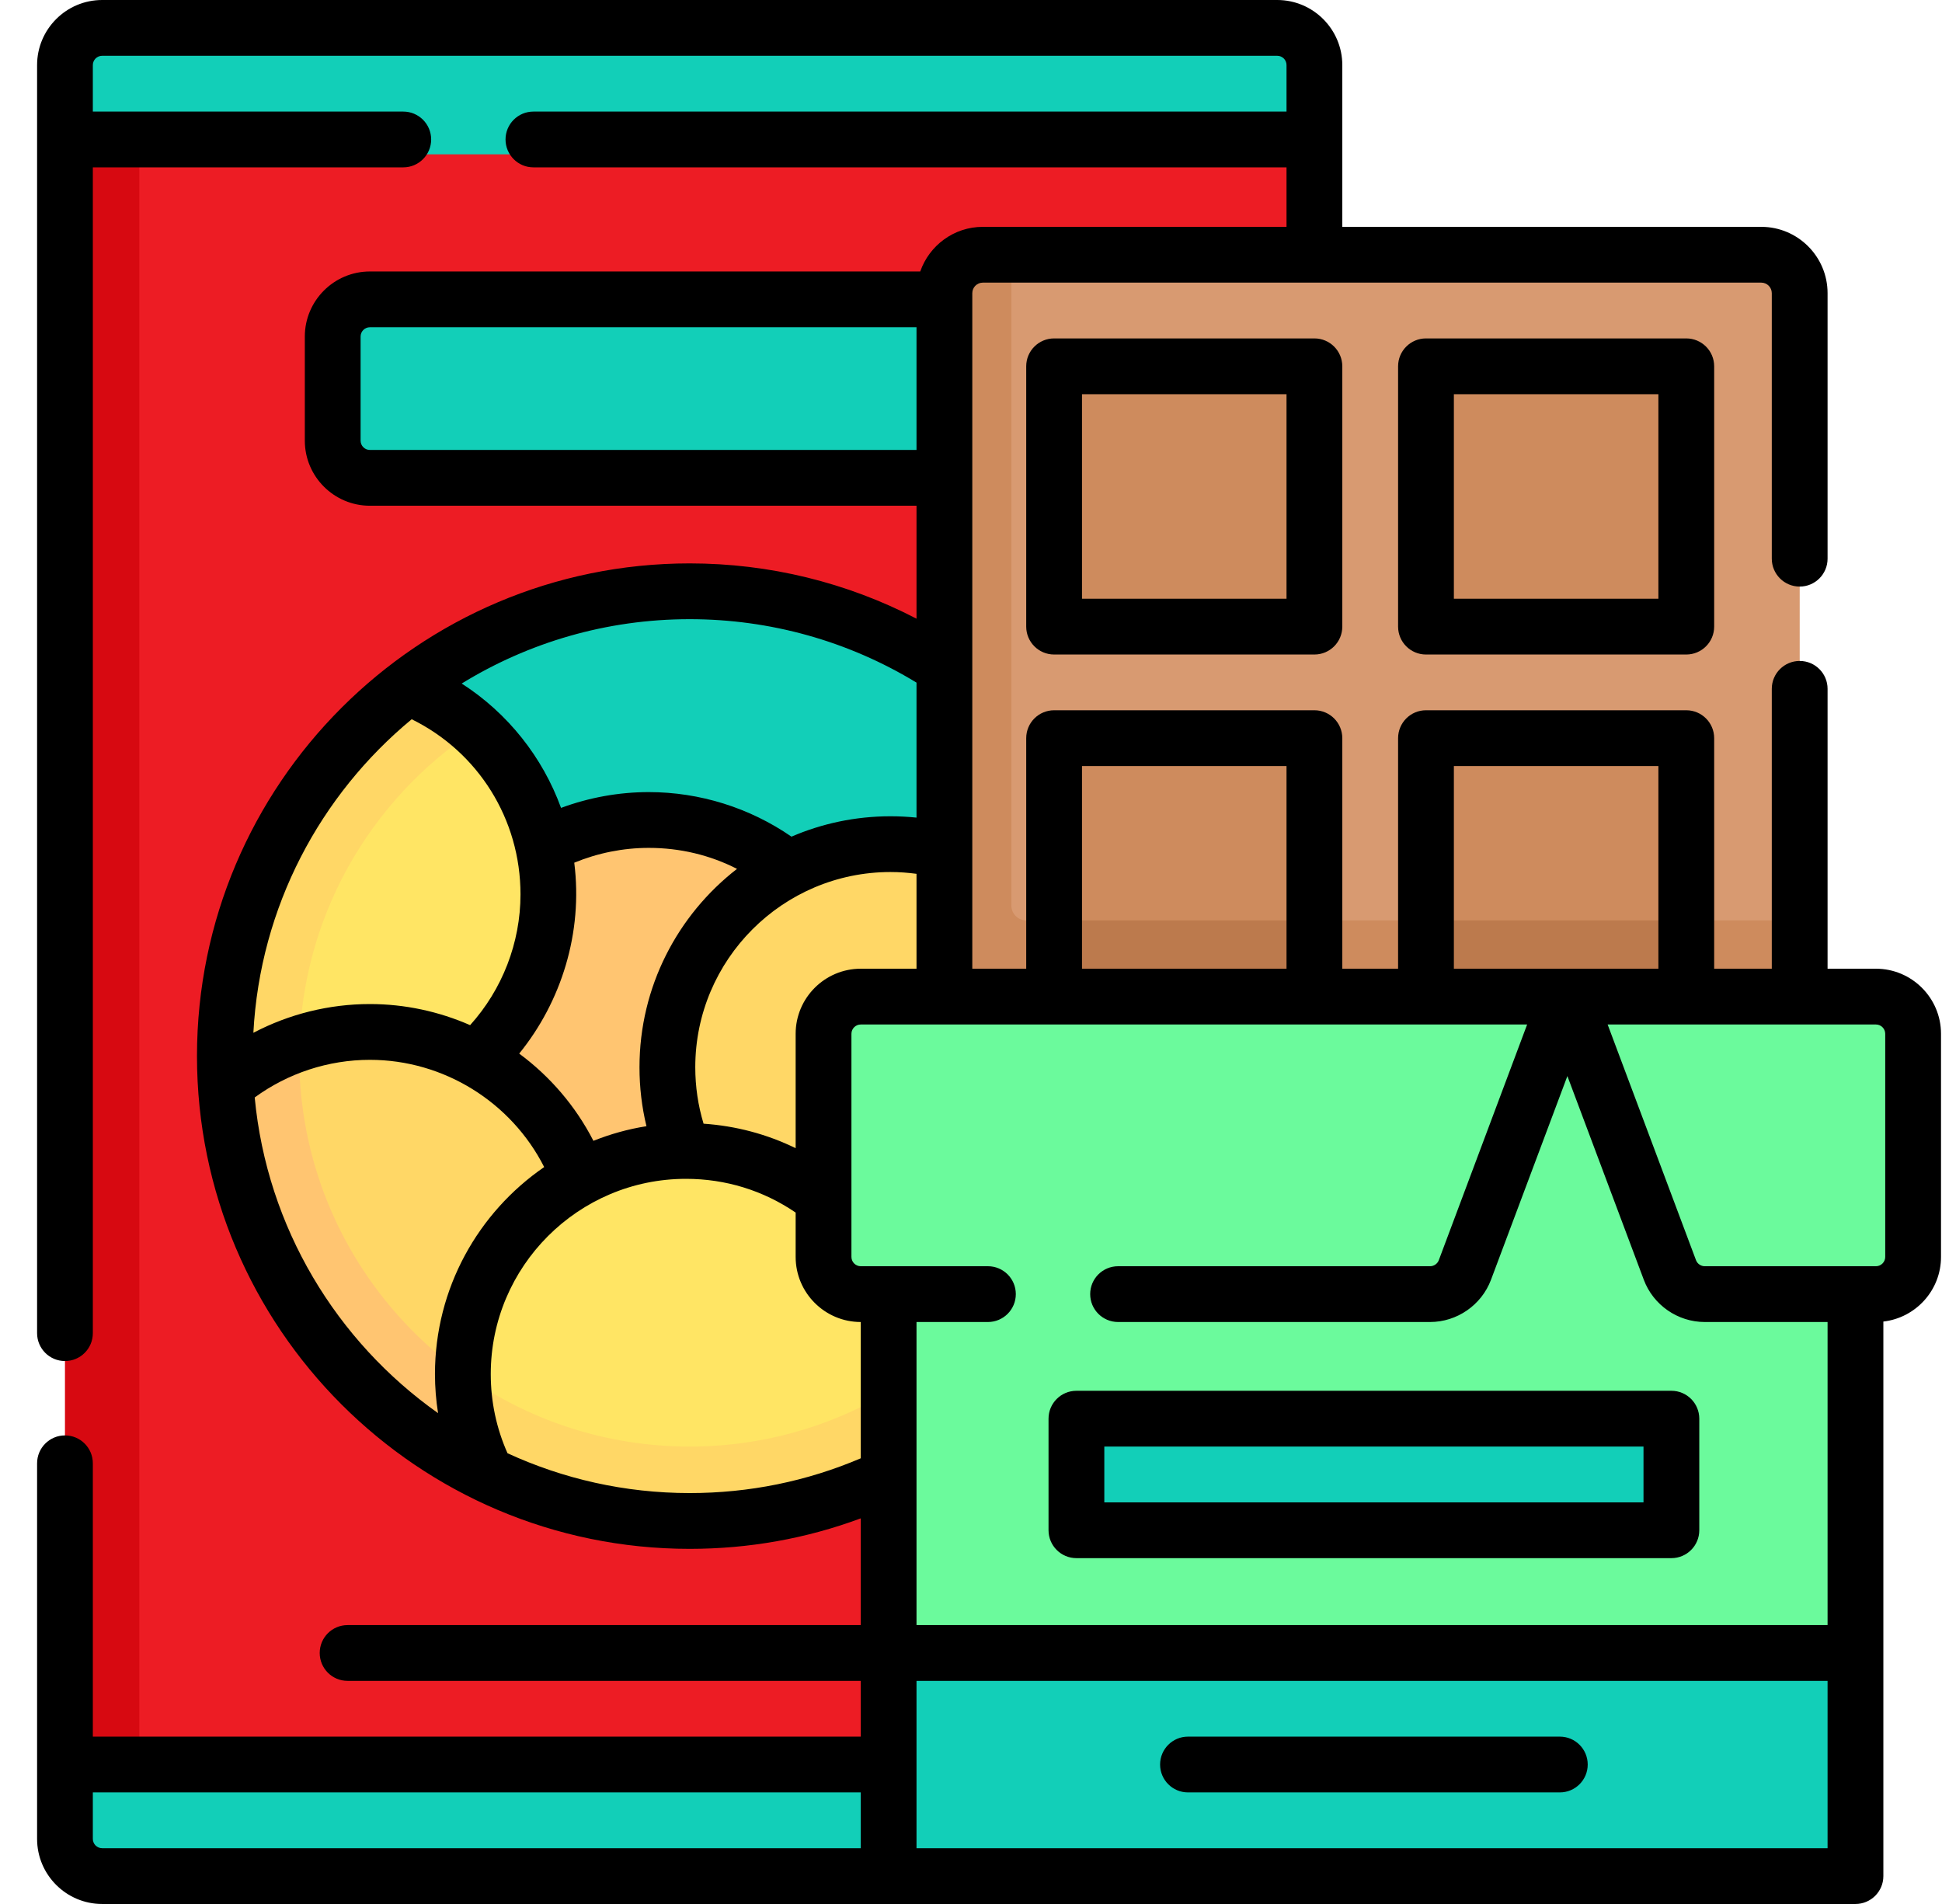
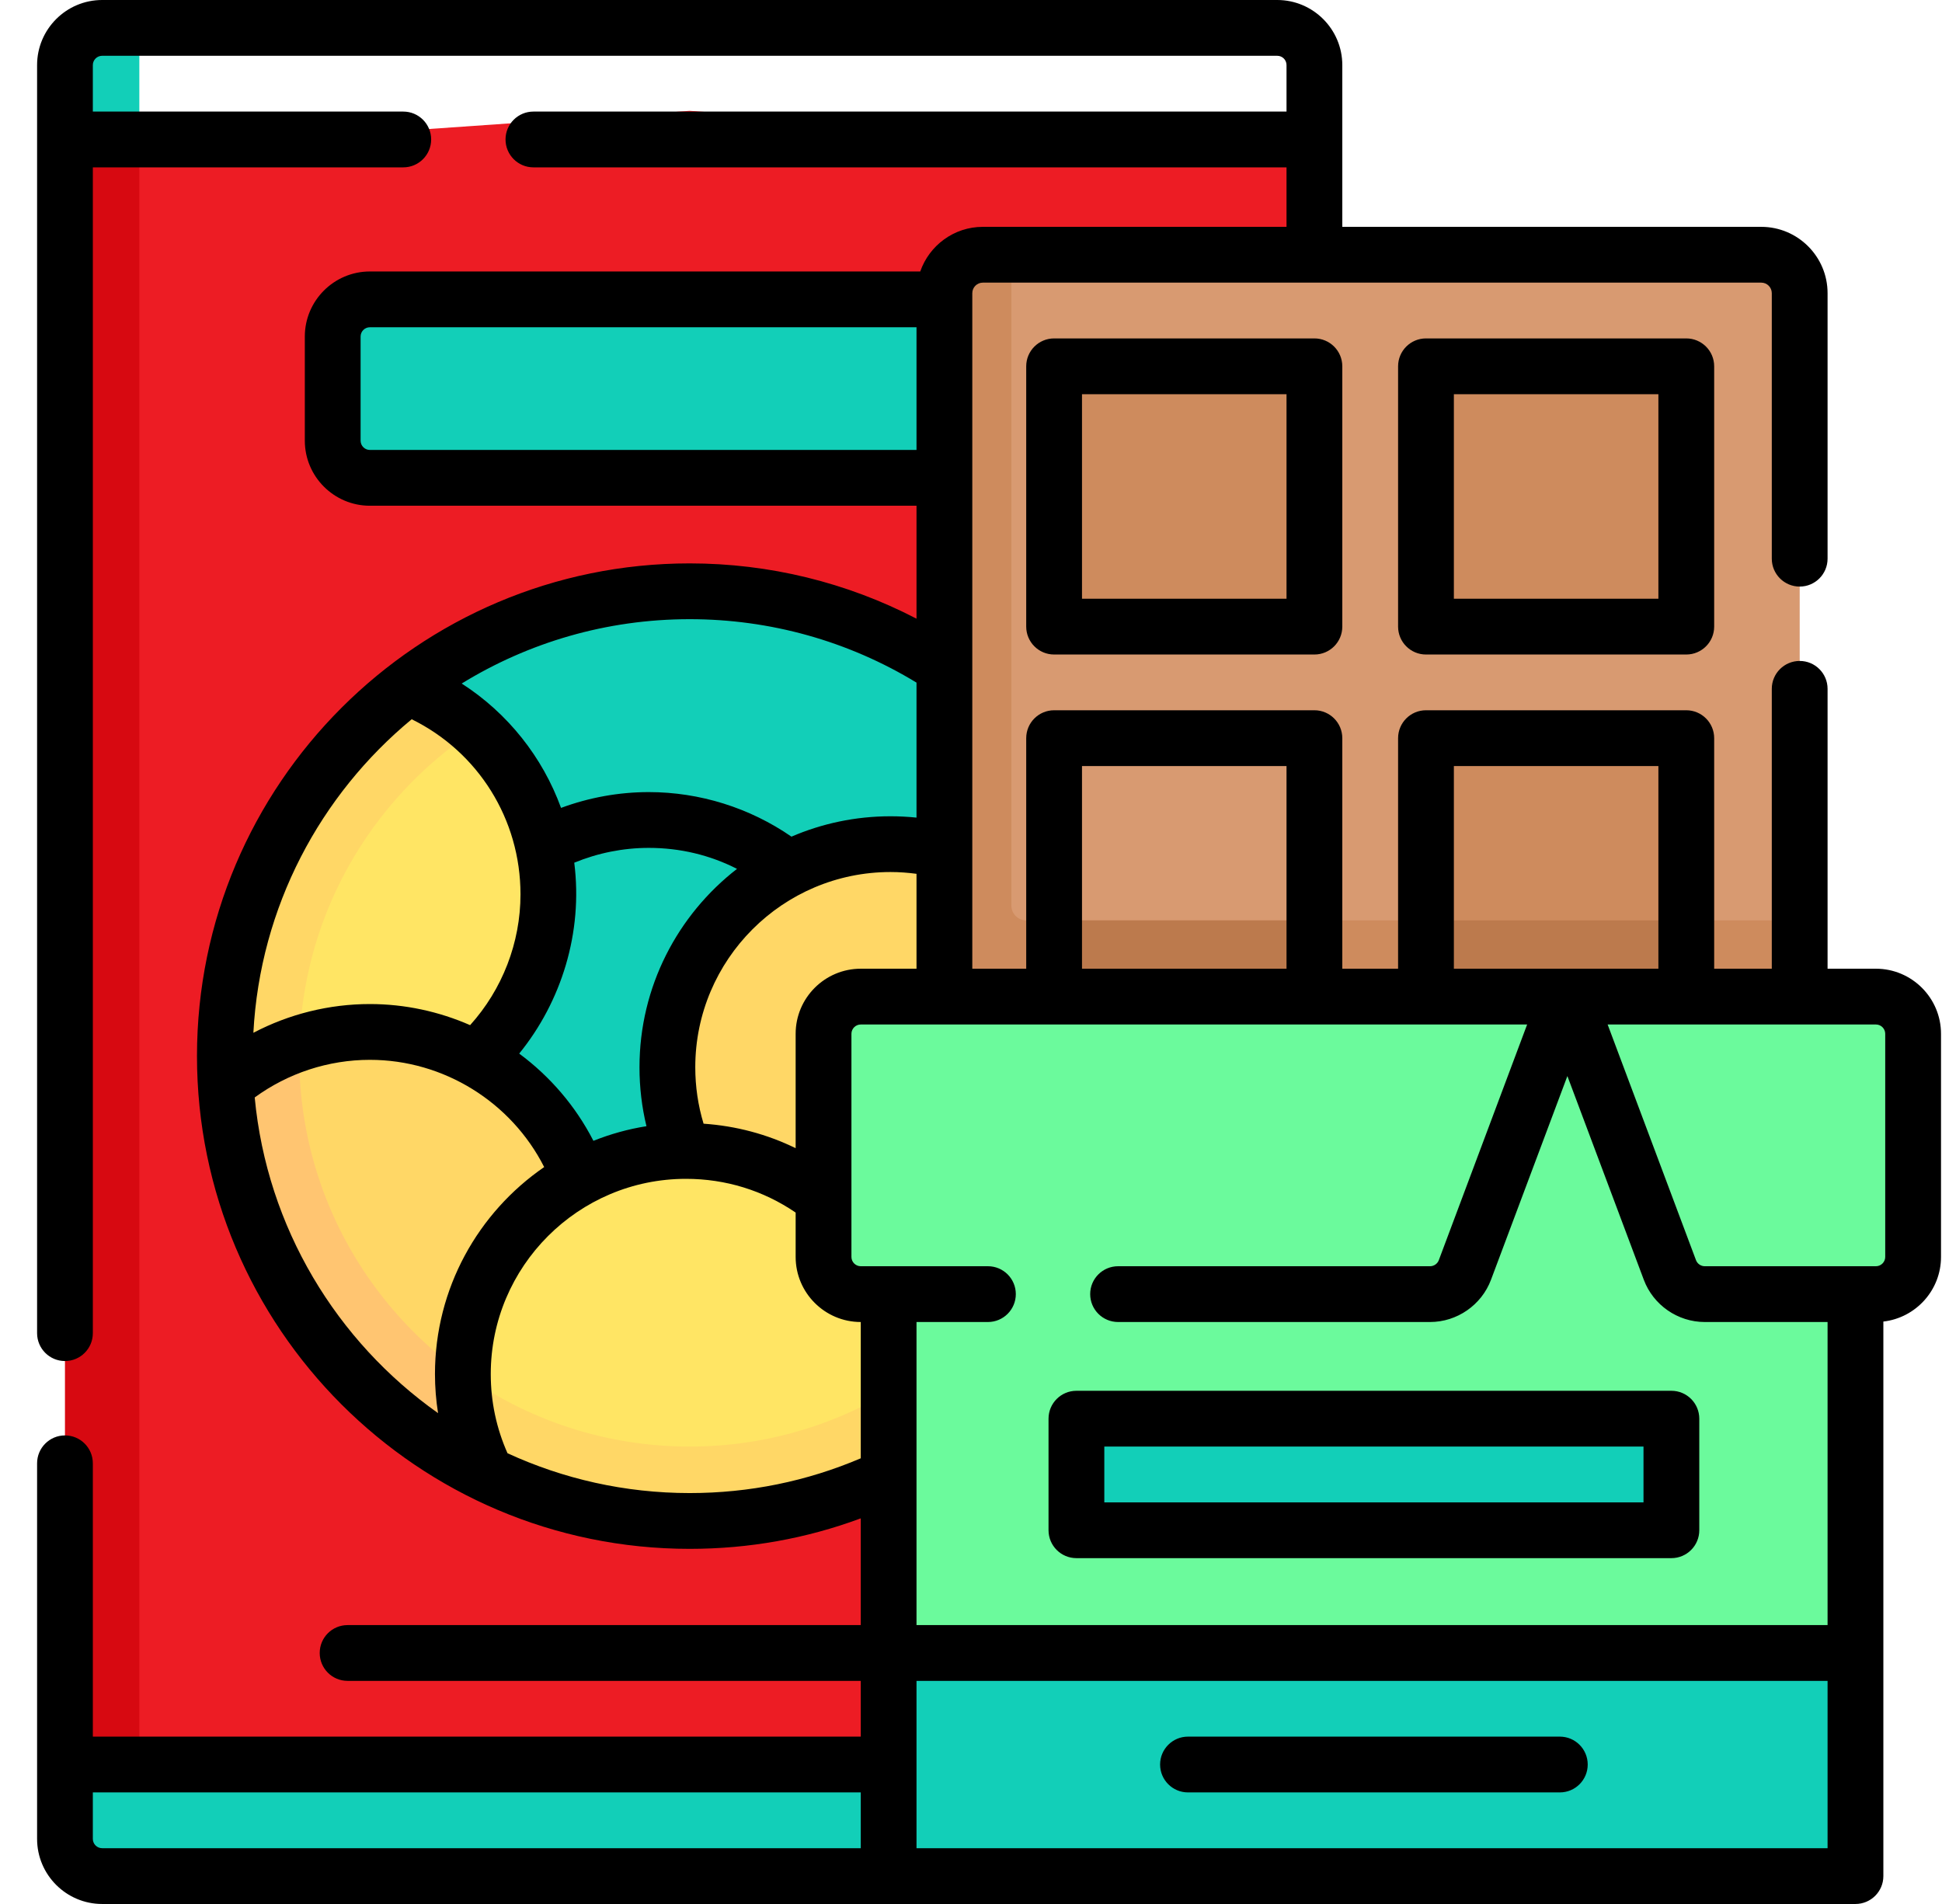
<svg xmlns="http://www.w3.org/2000/svg" width="51" height="50" viewBox="0 0 51 50" fill="none">
  <g clip-path="url(#clip0_406_5487)">
    <path d="M18.21 40.82C25.545 40.82 31.491 34.874 31.491 27.539C31.491 20.204 25.545 14.258 18.21 14.258C10.875 14.258 4.929 20.204 4.929 27.539C4.929 34.874 10.875 40.82 18.21 40.82Z" fill="#12CFB8" />
    <path d="M18.21 14.258C10.875 14.258 4.929 20.204 4.929 27.539C4.929 34.874 10.875 40.82 18.21 40.82C25.545 40.82 31.491 34.874 31.491 27.539C31.491 20.204 25.545 14.258 18.21 14.258ZM18.112 37.988C12.458 37.988 7.858 33.389 7.858 27.734C7.858 22.08 12.458 17.48 18.112 17.48C23.767 17.48 28.366 22.08 28.366 27.734C28.366 33.389 23.767 37.988 18.112 37.988Z" fill="#12CFB8" />
-     <path d="M17.038 33.252C20.274 33.252 22.898 30.629 22.898 27.393C22.898 24.157 20.274 21.533 17.038 21.533C13.802 21.533 11.179 24.157 11.179 27.393C11.179 30.629 13.802 33.252 17.038 33.252Z" fill="#FFC571" />
    <path d="M23.386 33.887C26.622 33.887 29.245 31.263 29.245 28.027C29.245 24.791 26.622 22.168 23.386 22.168C20.15 22.168 17.526 24.791 17.526 28.027C17.526 31.263 20.15 33.887 23.386 33.887Z" fill="#FFD766" />
    <path d="M8.542 29.346C11.778 29.346 14.401 26.722 14.401 23.486C14.401 20.25 11.778 17.627 8.542 17.627C5.306 17.627 2.683 20.25 2.683 23.486C2.683 26.722 5.306 29.346 8.542 29.346Z" fill="#FFE564" />
    <path d="M7.858 27.734C7.858 28.273 7.9 28.802 7.98 29.318C6.841 29.211 5.797 28.776 4.941 28.109C4.933 27.92 4.929 27.73 4.929 27.539C4.929 23.626 6.621 20.108 9.313 17.678C10.531 17.838 11.632 18.372 12.495 19.16C9.704 20.994 7.858 24.152 7.858 27.734Z" fill="#FFD766" />
    <path d="M9.714 38.818C12.95 38.818 15.573 36.195 15.573 32.959C15.573 29.723 12.95 27.1 9.714 27.1C6.478 27.1 3.854 29.723 3.854 32.959C3.854 36.195 6.478 38.818 9.714 38.818Z" fill="#FFD766" />
    <path d="M13.884 37.075C13.438 37.527 13.592 38.942 13.019 39.231C12.591 39.446 11.459 38.575 10.979 38.681C7.83 36.634 5.604 33.287 5.059 29.401C5.764 28.479 6.738 27.771 7.864 27.398C7.86 27.51 7.858 27.622 7.858 27.734C7.858 31.882 10.333 35.462 13.884 37.075Z" fill="#FFC571" />
    <path d="M23.874 36.084C23.874 39.32 21.852 41.649 18.616 41.649C15.38 41.649 12.167 39.33 12.167 36.094C12.167 36.091 12.155 36.079 12.155 36.076C12.159 32.844 14.781 30.225 18.015 30.225C21.251 30.225 23.874 32.848 23.874 36.084Z" fill="#FFE564" />
    <path d="M23.872 36.213C23.853 37.117 24.131 38.303 23.746 39.062C23.465 39.616 22.597 39.787 22.163 40.223C20.914 40.611 19.587 40.82 18.21 40.82C16.619 40.82 15.094 40.541 13.68 40.028C12.733 38.986 12.155 37.602 12.155 36.084V36.076C13.835 37.28 15.893 37.988 18.112 37.988C20.246 37.988 22.23 37.333 23.872 36.213Z" fill="#FFD766" />
    <path d="M34.519 46.045V48.589L3.286 48.633C2.747 48.633 2.31 48.195 2.31 47.656L1.706 46.045L17.038 45.514L34.519 46.045Z" fill="#12CFB8" />
    <path d="M1.706 4.053L2.748 24.365L1.706 46.045H34.519V4.053L18.112 2.911L1.706 4.053ZM18.112 39.941C11.37 39.941 5.905 34.476 5.905 27.734C5.905 20.992 11.37 15.527 18.112 15.527C24.855 15.527 30.319 20.992 30.319 27.734C30.319 34.476 24.855 39.941 18.112 39.941Z" fill="#ED1C24" />
-     <path d="M34.519 1.709V4.053H1.706L2.031 2.159C2.031 1.62 2.469 1.182 3.008 1.182L3.659 0.732H33.542C34.081 0.732 34.519 1.17 34.519 1.709Z" fill="#12CFB8" />
    <path d="M34.519 47.607V48.743L23.825 49.267H2.683C2.144 49.267 1.706 48.83 1.706 48.291V46.045L2.683 44.932L3.659 46.045V46.924C3.659 47.302 3.965 47.607 4.343 47.607H34.519Z" fill="#12CFB8" />
    <path d="M3.659 4.053V46.045H1.706V4.053L2.683 3.374L3.659 4.053Z" fill="#D70911" />
-     <path d="M3.659 0.732V4.053H1.706V1.709C1.706 1.17 2.144 0.732 2.683 0.732H3.659Z" fill="#12CFB8" />
+     <path d="M3.659 0.732V4.053H1.706V1.709C1.706 1.17 2.144 0.732 2.683 0.732H3.659" fill="#12CFB8" />
    <path d="M24.802 12.549H9.714C9.175 12.549 8.737 12.112 8.737 11.572V8.838C8.737 8.299 9.175 7.861 9.714 7.861H24.802V12.549Z" fill="#12CFB8" />
    <path d="M46.658 26.514H25.29L25.157 8.014C25.157 7.457 25.609 7.005 26.167 7.005L26.56 6.689H46.254C46.811 6.689 47.263 7.141 47.263 7.699V24.17L46.658 26.514Z" fill="#D89A71" />
    <path d="M47.263 24.17V26.514H24.802V7.699C24.802 7.141 25.254 6.689 25.811 6.689H26.56V23.779C26.56 23.995 26.735 24.17 26.95 24.17H47.263Z" fill="#CE8B5D" />
    <path d="M34.128 16.455H28.073C27.858 16.455 27.683 16.28 27.683 16.064V10.01C27.683 9.794 27.858 9.619 28.073 9.619H34.128C34.344 9.619 34.519 9.794 34.519 10.01V16.064C34.519 16.28 34.344 16.455 34.128 16.455Z" fill="#CE8B5D" />
    <path d="M43.894 16.455H37.839C37.623 16.455 37.448 16.28 37.448 16.064V10.01C37.448 9.794 37.623 9.619 37.839 9.619H43.894C44.109 9.619 44.284 9.794 44.284 10.01V16.064C44.284 16.28 44.109 16.455 43.894 16.455Z" fill="#CE8B5D" />
-     <path d="M34.128 28.027H28.073C27.858 28.027 27.683 27.852 27.683 27.637V19.775C27.683 19.56 27.858 19.385 28.073 19.385H34.128C34.344 19.385 34.519 19.56 34.519 19.775V27.637C34.519 27.852 34.344 28.027 34.128 28.027Z" fill="#CE8B5D" />
    <path d="M43.894 28.027H37.839C37.623 28.027 37.448 27.852 37.448 27.637V19.775C37.448 19.56 37.623 19.385 37.839 19.385H43.894C44.109 19.385 44.284 19.56 44.284 19.775V27.637C44.284 27.852 44.109 28.027 43.894 28.027Z" fill="#CE8B5D" />
    <path d="M37.448 24.17H44.284V26.514H37.448V24.17Z" fill="#BC7A4D" />
    <path d="M27.683 24.17H34.519V26.514H27.683V24.17Z" fill="#BC7A4D" />
    <path d="M48.727 43.408V47.314L48.202 48.367C48.202 48.636 47.983 48.855 47.714 48.855L24.36 48.531C24.091 48.531 23.872 48.312 23.872 48.043L23.337 43.408L38.164 42.173L48.727 43.408Z" fill="#12CFB8" />
    <path d="M48.727 27.539V43.408H23.872V27.393L41.162 26.172L48.727 27.539Z" fill="#6BFA9C" />
    <path d="M48.727 47.315V48.779C48.727 49.049 48.509 49.268 48.239 49.268H23.825C23.556 49.268 23.337 49.049 23.337 48.779V43.408L24.314 41.943L25.29 43.408V46.924C25.29 47.14 25.465 47.315 25.681 47.315H48.727Z" fill="#12CFB8" />
    <path d="M23.337 26.221H25.29V43.408H23.337V26.221Z" fill="#6BFA9C" />
    <path d="M49.265 33.984H44.769C44.362 33.984 43.997 33.732 43.854 33.351L41.162 26.172L38.47 33.351C38.327 33.732 37.963 33.984 37.556 33.984H25.29L23.009 33.55C22.469 33.55 22.032 33.113 22.032 32.574L21.921 27.734C21.921 27.195 22.358 26.758 22.898 26.758L25.29 26.172H49.265C49.804 26.172 50.241 26.609 50.241 27.148V33.008C50.241 33.547 49.804 33.984 49.265 33.984Z" fill="#6BFA9C" />
    <path d="M25.29 26.172V33.984H22.605C22.065 33.984 21.628 33.547 21.628 33.008V27.148C21.628 26.609 22.065 26.172 22.605 26.172H25.29Z" fill="#6BFA9C" />
    <path d="M43.698 40.185H28.464C28.356 40.185 28.269 40.098 28.269 39.99V37.451C28.269 37.343 28.356 37.256 28.464 37.256H43.698C43.806 37.256 43.894 37.343 43.894 37.451V39.99C43.894 40.098 43.806 40.185 43.698 40.185Z" fill="#12CFB8" />
    <path d="M27.683 8.887C27.278 8.887 26.95 9.215 26.95 9.619V16.455C26.95 16.86 27.278 17.188 27.683 17.188H34.519C34.923 17.188 35.251 16.86 35.251 16.455V9.619C35.251 9.215 34.923 8.887 34.519 8.887H27.683ZM33.786 15.723H28.415V10.352H33.786V15.723Z" fill="black" />
    <path d="M37.448 8.887C37.044 8.887 36.716 9.215 36.716 9.619V16.455C36.716 16.86 37.044 17.188 37.448 17.188H44.284C44.689 17.188 45.017 16.86 45.017 16.455V9.619C45.017 9.215 44.689 8.887 44.284 8.887H37.448ZM43.552 15.723H38.181V10.352H43.552V15.723Z" fill="black" />
    <path d="M49.265 25.439H47.995V18.089C47.995 17.685 47.667 17.357 47.263 17.357C46.858 17.357 46.53 17.685 46.53 18.089V25.439H45.017V19.385C45.017 18.98 44.689 18.652 44.284 18.652H37.448C37.044 18.652 36.716 18.98 36.716 19.385V25.439H35.251V19.385C35.251 18.98 34.923 18.652 34.519 18.652H27.683C27.278 18.652 26.95 18.98 26.95 19.385V25.439H25.534V7.699C25.534 7.546 25.658 7.422 25.811 7.422H46.253C46.406 7.422 46.53 7.546 46.53 7.699V14.671C46.53 15.076 46.858 15.404 47.263 15.404C47.667 15.404 47.995 15.076 47.995 14.671V7.699C47.995 6.738 47.214 5.957 46.253 5.957H35.251V1.709C35.251 0.767 34.484 0 33.542 0H2.683C1.74 0 0.974 0.767 0.974 1.709V35.01C0.974 35.414 1.302 35.742 1.706 35.742C2.111 35.742 2.438 35.414 2.438 35.01V4.395H10.591C10.995 4.395 11.323 4.067 11.323 3.662C11.323 3.258 10.995 2.93 10.591 2.93H2.438V1.709C2.438 1.574 2.548 1.465 2.683 1.465H33.542C33.677 1.465 33.786 1.574 33.786 1.709V2.93H14.008C13.604 2.93 13.276 3.258 13.276 3.662C13.276 4.067 13.604 4.395 14.008 4.395H33.786V5.957H25.811C25.05 5.957 24.404 6.448 24.167 7.129H9.714C8.772 7.129 8.005 7.896 8.005 8.838V11.572C8.005 12.515 8.772 13.281 9.714 13.281H24.069V16.247C22.237 15.295 20.201 14.795 18.112 14.795C10.977 14.795 5.173 20.599 5.173 27.734C5.173 34.869 10.977 40.674 18.112 40.674C19.666 40.674 21.172 40.405 22.605 39.873V42.676H9.128C8.723 42.676 8.396 43.004 8.396 43.408C8.396 43.813 8.723 44.141 9.128 44.141H22.605V45.605H2.438V38.428C2.438 38.023 2.111 37.695 1.706 37.695C1.302 37.695 0.974 38.023 0.974 38.428V48.291C0.974 49.233 1.74 50 2.683 50H48.727C49.132 50 49.46 49.672 49.46 49.268V34.705C50.31 34.607 50.974 33.884 50.974 33.008V27.148C50.974 26.206 50.207 25.439 49.265 25.439ZM38.181 20.117H43.552V25.439H38.181V20.117ZM47.995 42.676H24.069V34.717H25.945C26.349 34.717 26.677 34.389 26.677 33.984C26.677 33.58 26.349 33.252 25.945 33.252H22.605C22.47 33.252 22.36 33.142 22.36 33.008V27.148C22.36 27.014 22.47 26.904 22.605 26.904H40.105L37.785 33.094C37.749 33.188 37.657 33.252 37.556 33.252H29.363C28.958 33.252 28.63 33.58 28.63 33.984C28.63 34.389 28.958 34.717 29.363 34.717H37.556C38.264 34.717 38.907 34.271 39.156 33.608L41.162 28.258L43.169 33.608C43.417 34.271 44.06 34.717 44.769 34.717H47.995V42.676ZM28.415 20.117H33.786V25.439H28.415V20.117ZM22.605 25.439C21.662 25.439 20.895 26.206 20.895 27.148V30.152C20.142 29.784 19.326 29.567 18.477 29.509C18.332 29.031 18.259 28.535 18.259 28.027C18.259 25.2 20.559 22.9 23.386 22.9C23.615 22.9 23.843 22.917 24.069 22.947V25.439H22.605ZM15.584 29.959C15.115 29.044 14.442 28.265 13.635 27.668C14.742 26.305 15.313 24.492 15.081 22.655C15.698 22.401 16.365 22.266 17.038 22.266C17.858 22.266 18.644 22.454 19.355 22.817C17.799 24.023 16.794 25.91 16.794 28.027C16.794 28.553 16.855 29.071 16.977 29.575C16.493 29.651 16.027 29.782 15.584 29.959ZM9.714 11.816C9.579 11.816 9.47 11.707 9.47 11.572V8.838C9.47 8.703 9.579 8.594 9.714 8.594H24.069V11.816H9.714ZM24.069 17.926V21.471C23.843 21.448 23.614 21.436 23.386 21.436C22.463 21.436 21.584 21.627 20.785 21.971C19.69 21.214 18.377 20.801 17.038 20.801C16.251 20.801 15.468 20.944 14.734 21.216C14.247 19.88 13.338 18.731 12.125 17.95C13.869 16.878 15.919 16.26 18.112 16.26C20.226 16.26 22.277 16.835 24.069 17.926ZM10.812 18.888C12.56 19.748 13.669 21.514 13.669 23.486C13.669 24.756 13.191 25.984 12.346 26.921C11.53 26.564 10.637 26.367 9.714 26.367C8.643 26.367 7.592 26.63 6.654 27.122C6.829 23.813 8.412 20.872 10.812 18.888ZM6.689 28.82C7.563 28.182 8.625 27.832 9.714 27.832C11.654 27.832 13.428 28.943 14.291 30.648C12.561 31.837 11.423 33.83 11.423 36.084C11.423 36.431 11.451 36.773 11.504 37.11C8.841 35.227 7.012 32.239 6.689 28.82ZM18.112 39.209C16.406 39.209 14.785 38.834 13.328 38.163C13.037 37.508 12.888 36.81 12.888 36.084C12.888 33.257 15.188 30.957 18.015 30.957C19.056 30.957 20.045 31.263 20.895 31.843V33.008C20.895 33.95 21.662 34.717 22.605 34.717V38.296C21.185 38.901 19.676 39.209 18.112 39.209ZM2.438 48.291V47.07H22.605V48.535H2.683C2.548 48.535 2.438 48.426 2.438 48.291ZM24.069 48.535V44.141H47.995V48.535H24.069ZM49.509 33.008C49.509 33.142 49.399 33.252 49.265 33.252H44.769C44.668 33.252 44.576 33.188 44.54 33.094L42.219 26.904H49.265C49.399 26.904 49.509 27.014 49.509 27.148V33.008Z" fill="black" />
    <path d="M40.964 45.605H31.198C30.794 45.605 30.466 45.933 30.466 46.338C30.466 46.742 30.794 47.07 31.198 47.07H40.964C41.368 47.07 41.696 46.742 41.696 46.338C41.696 45.933 41.368 45.605 40.964 45.605Z" fill="black" />
    <path d="M43.894 36.523H28.269C27.864 36.523 27.536 36.851 27.536 37.256V40.185C27.536 40.59 27.864 40.918 28.269 40.918H43.894C44.298 40.918 44.626 40.59 44.626 40.185V37.256C44.626 36.851 44.298 36.523 43.894 36.523ZM43.161 39.453H29.001V37.988H43.161V39.453Z" fill="black" />
  </g>
  <defs>
    <clipPath id="clip0_406_5487">
      <rect width="50" height="50" fill="white" transform="translate(0.974)" />
    </clipPath>
  </defs>
</svg>